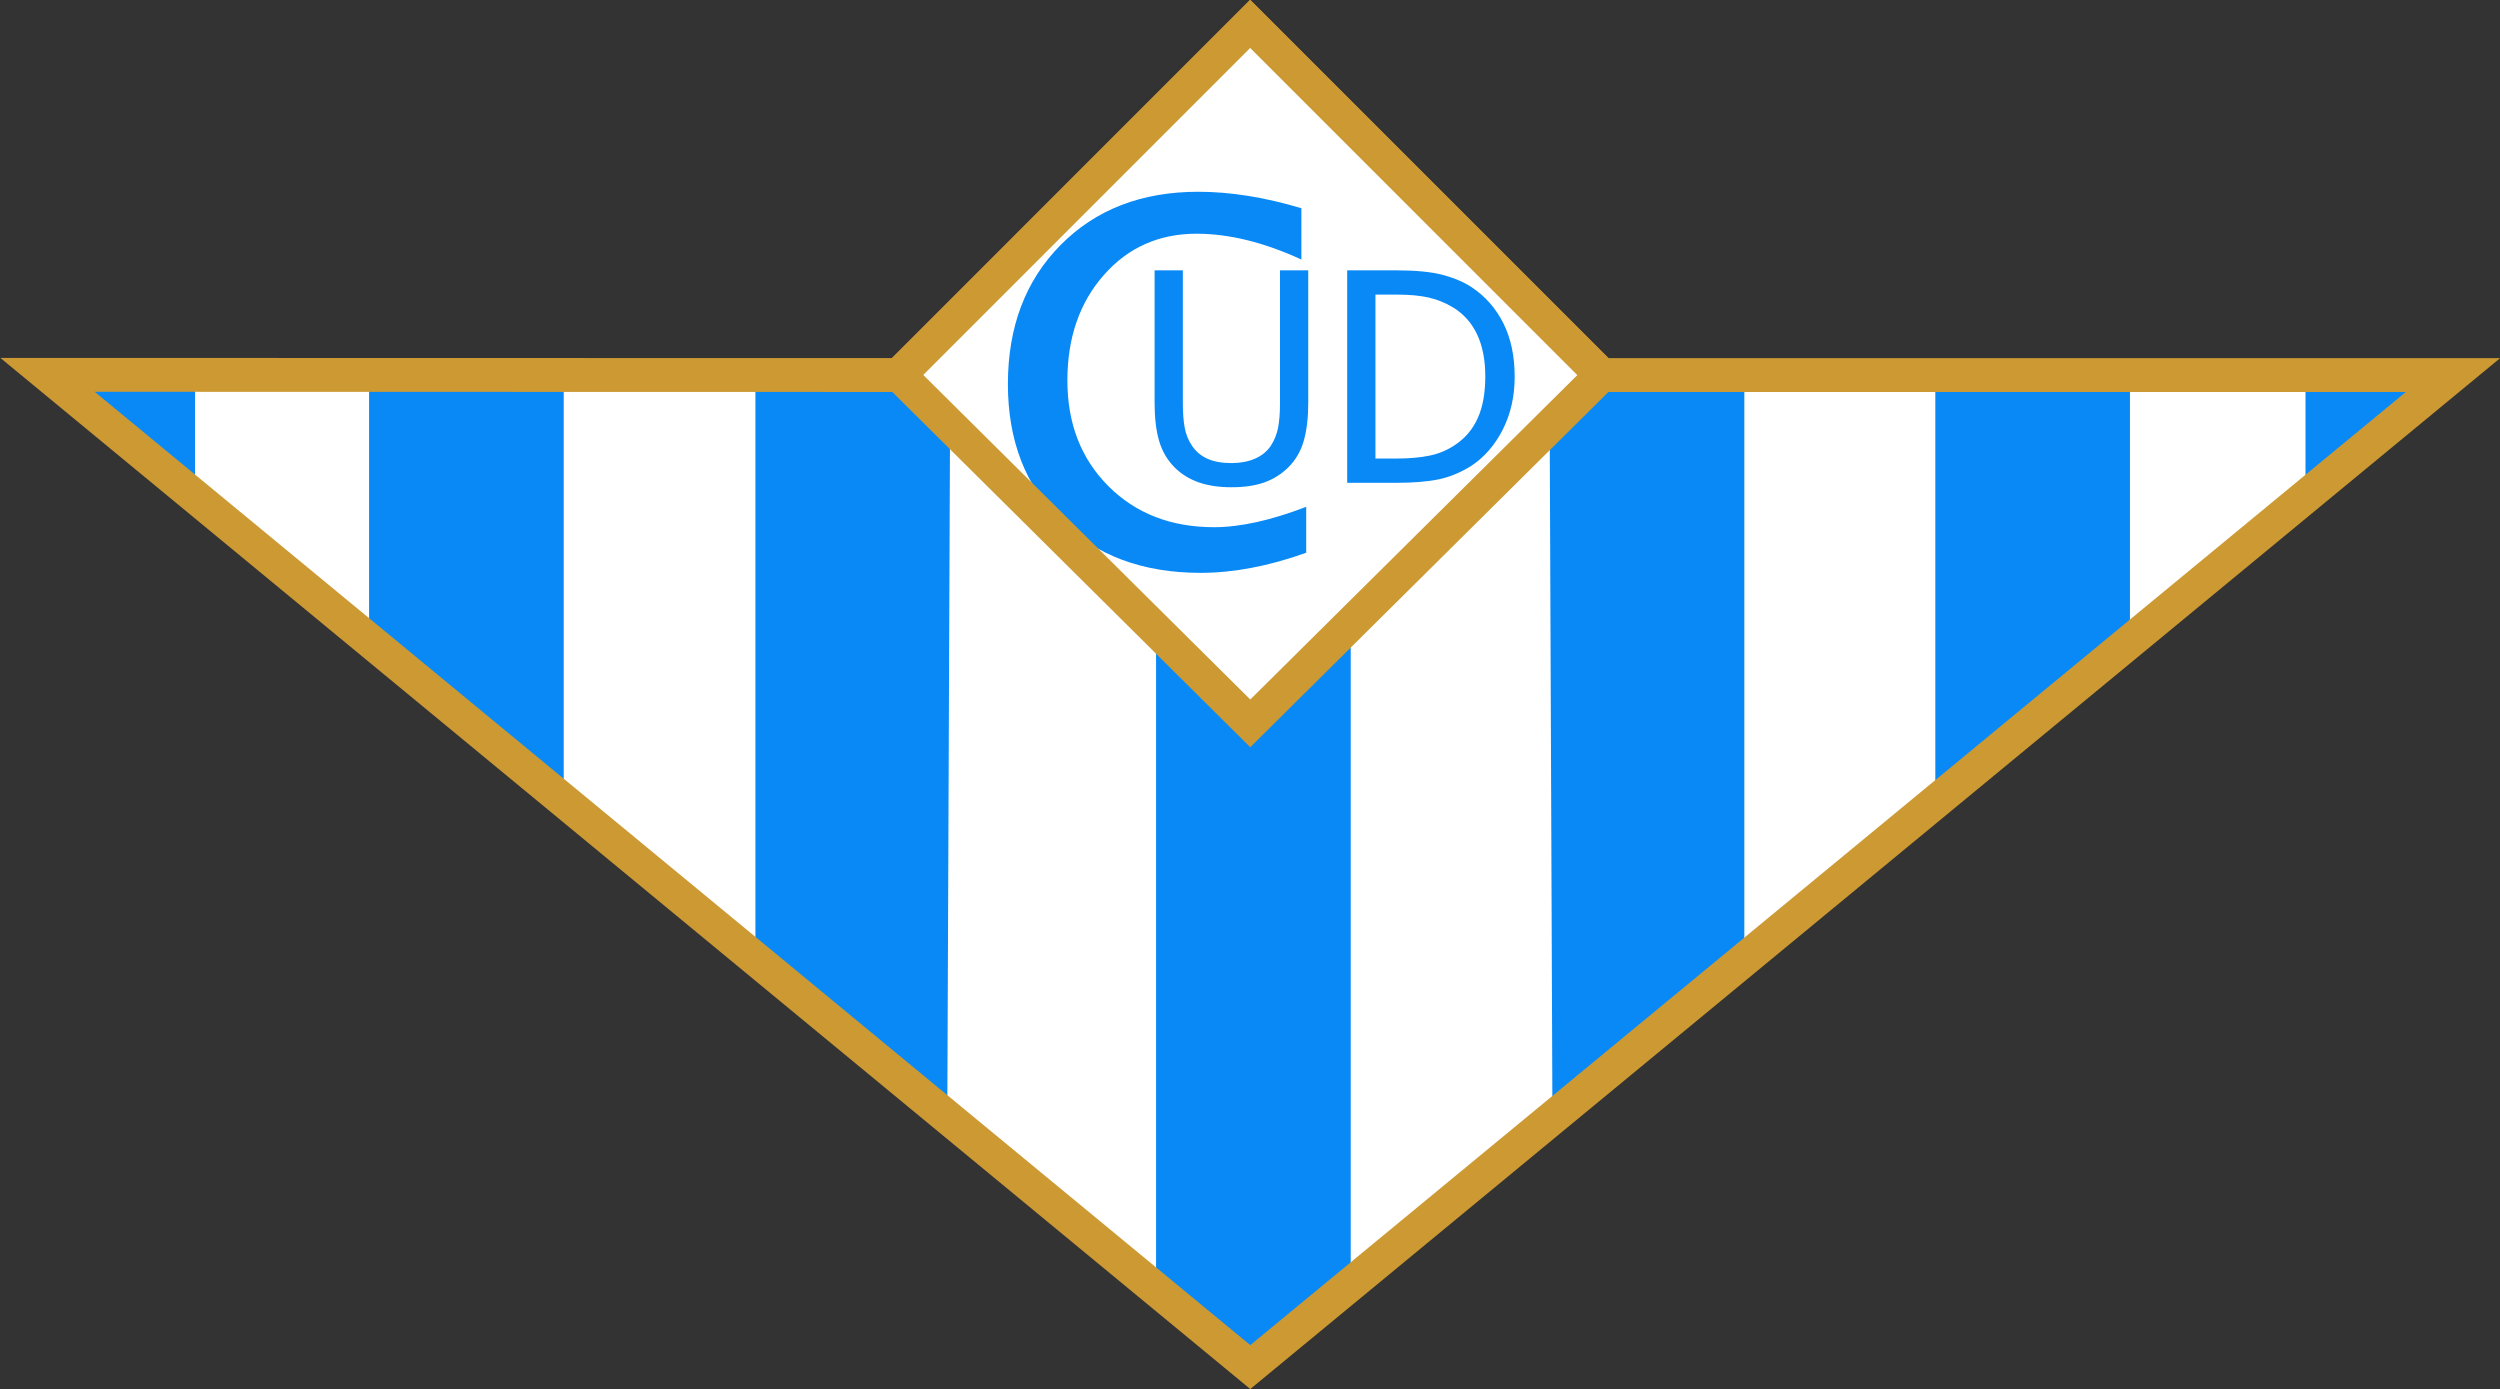
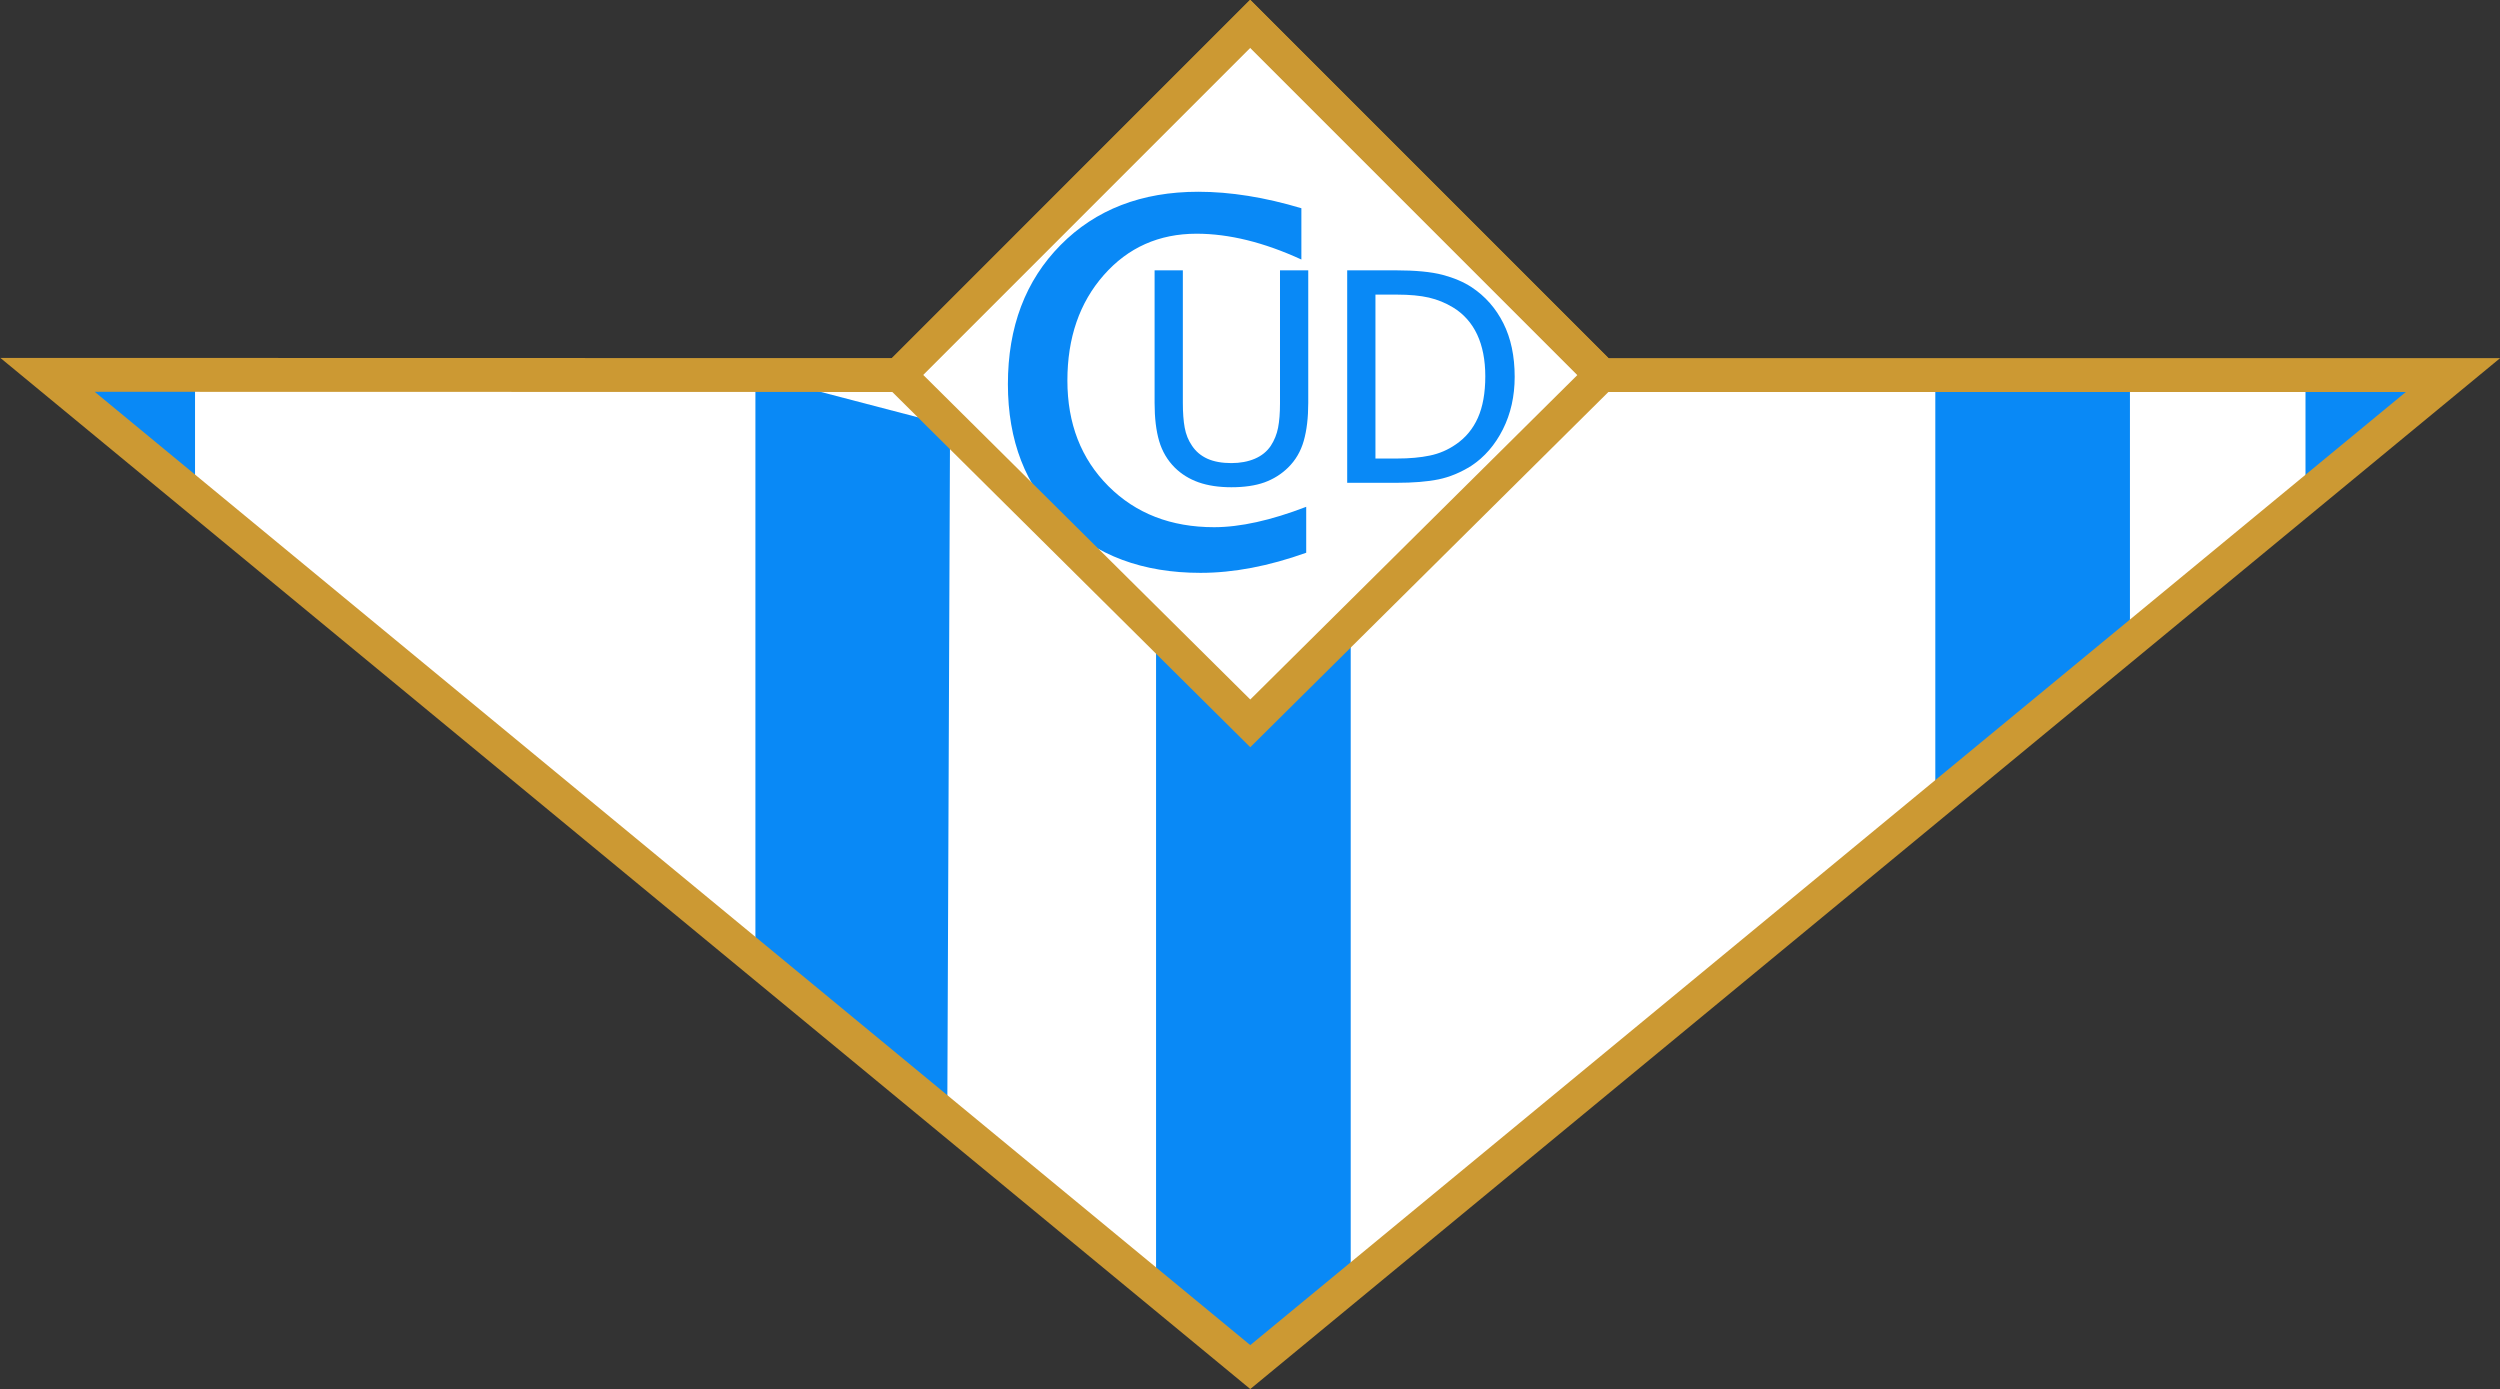
<svg xmlns="http://www.w3.org/2000/svg" xmlns:xlink="http://www.w3.org/1999/xlink" width="590.3pt" height="328pt" viewBox="0 0 590.3 328" version="1.1">
  <rect x="0" y="0" width="590.3" height="328" fill="#333333" stroke="none" />
  <defs>
    <g>
      <symbol overflow="visible" id="glyph0-0">
        <path style="stroke:none;" d="M 17.125 0 L 17.125 -85.625 L 65.422 -85.625 L 65.422 0 Z M 21.406 -4.281 L 61.141 -4.281 L 61.141 -81.344 L 21.406 -81.344 Z M 21.406 -4.281 " />
      </symbol>
      <symbol overflow="visible" id="glyph0-1">
        <path style="stroke:none;" d="M 77.266 -2.672 C 68.43 0.492 60.113 2.078 52.312 2.078 C 38.664 2.078 27.668 -2.016 19.328 -10.203 C 10.992 -18.387 6.828 -29.148 6.828 -42.484 C 6.828 -55.992 10.973 -66.941 19.266 -75.328 C 27.555 -83.711 38.395 -87.906 51.781 -87.906 C 59.363 -87.906 67.477 -86.605 76.125 -84.016 L 76.125 -71.906 C 67.289 -75.965 59.039 -78 51.375 -78 C 42.5 -78 35.195 -74.742 29.469 -68.234 C 23.738 -61.723 20.875 -53.426 20.875 -43.344 C 20.875 -33.176 24.102 -24.855 30.562 -18.391 C 37.027 -11.93 45.348 -8.703 55.516 -8.703 C 61.668 -8.703 68.922 -10.305 77.266 -13.516 Z M 77.266 -2.672 " />
      </symbol>
      <symbol overflow="visible" id="glyph1-0">
        <path style="stroke:none;" d="M 1.672 0 L 1.672 -7.5 L 7.672 -7.5 L 7.672 0 Z M 1.859 -0.188 L 7.484 -0.188 L 7.484 -7.312 L 1.859 -7.312 Z M 1.859 -0.188 " />
      </symbol>
      <symbol overflow="visible" id="glyph1-1">
-         <path style="stroke:none;" d="" />
-       </symbol>
+         </symbol>
      <symbol overflow="visible" id="glyph2-0">
        <path style="stroke:none;" d="M 8.625 0 L 8.625 -51.75 L 60.375 -51.75 L 60.375 0 Z M 12.938 -4.312 L 56.062 -4.312 L 56.062 -47.438 L 12.938 -47.438 Z M 12.938 -4.312 " />
      </symbol>
      <symbol overflow="visible" id="glyph2-1">
        <path style="stroke:none;" d="M 22.609 1.047 C 19.66 1.047 17.086 0.66 14.891 -0.109 C 12.691 -0.887 10.816 -2.047 9.266 -3.578 C 7.516 -5.324 6.277 -7.422 5.562 -9.859 C 4.844 -12.293 4.484 -15.301 4.484 -18.875 L 4.484 -50.172 L 11.156 -50.172 L 11.156 -18.875 C 11.156 -16.551 11.301 -14.598 11.594 -13.016 C 11.883 -11.43 12.457 -10.012 13.312 -8.766 C 14.207 -7.41 15.422 -6.383 16.953 -5.688 C 18.492 -5 20.379 -4.656 22.609 -4.656 C 24.691 -4.656 26.539 -5 28.156 -5.688 C 29.777 -6.383 31.039 -7.41 31.938 -8.766 C 32.77 -10.043 33.336 -11.457 33.641 -13 C 33.941 -14.551 34.094 -16.453 34.094 -18.703 L 34.094 -50.172 L 40.766 -50.172 L 40.766 -18.875 C 40.766 -15.383 40.41 -12.395 39.703 -9.906 C 38.992 -7.414 37.754 -5.305 35.984 -3.578 C 34.391 -2.023 32.527 -0.863 30.406 -0.094 C 28.281 0.664 25.68 1.047 22.609 1.047 Z M 22.609 1.047 " />
      </symbol>
      <symbol overflow="visible" id="glyph2-2">
        <path style="stroke:none;" d="M 44.641 -25.031 C 44.641 -20.445 43.711 -16.309 41.859 -12.625 C 40.004 -8.945 37.52 -6.074 34.406 -4.016 C 31.863 -2.422 29.277 -1.352 26.656 -0.812 C 24.039 -0.27 20.699 0 16.641 0 L 5.094 0 L 5.094 -50.172 L 16.516 -50.172 C 21.223 -50.172 24.922 -49.816 27.609 -49.109 C 30.293 -48.398 32.582 -47.426 34.469 -46.188 C 37.695 -44.051 40.195 -41.211 41.969 -37.672 C 43.746 -34.141 44.641 -29.926 44.641 -25.031 Z M 37.703 -25.141 C 37.703 -28.992 37.059 -32.285 35.781 -35.016 C 34.5 -37.742 32.602 -39.875 30.094 -41.406 C 28.312 -42.488 26.41 -43.266 24.391 -43.734 C 22.367 -44.199 19.852 -44.438 16.844 -44.438 L 11.766 -44.438 L 11.766 -5.734 L 16.844 -5.734 C 19.809 -5.734 22.406 -5.969 24.625 -6.438 C 26.852 -6.902 28.891 -7.781 30.734 -9.062 C 33.043 -10.633 34.785 -12.727 35.953 -15.344 C 37.117 -17.957 37.703 -21.223 37.703 -25.141 Z M 37.703 -25.141 " />
      </symbol>
    </g>
  </defs>
  <g id="surface1">
    <path style=" stroke:none;fill-rule:evenodd;fill:rgb(100%,100%,100%);fill-opacity:1;" d="M 295.215 322.793 L 579.203 88.555 L 377.918 88.555 L 295.191 5.613 L 212.297 88.512 L 11.223 88.512 Z M 295.215 322.793 " />
    <path style=" stroke:none;fill-rule:evenodd;fill:rgb(3.529%,53.709%,96.484%);fill-opacity:1;" d="M 272.969 148.77 L 272.969 304.441 L 295.215 322.793 L 318.93 303.23 L 318.93 147.277 L 295.406 170.801 Z M 272.969 148.77 " />
-     <path style=" stroke:none;fill-rule:evenodd;fill:rgb(3.529%,53.709%,96.484%);fill-opacity:1;" d="M 365.914 100.559 L 366.562 263.941 L 411.871 226.57 L 411.871 88.555 L 378.129 88.555 Z M 365.914 100.559 " />
-     <path style=" stroke:none;fill-rule:evenodd;fill:rgb(3.529%,53.709%,96.484%);fill-opacity:1;" d="M 224.324 100.516 L 223.672 263.902 L 178.367 226.531 L 178.367 88.512 L 212.105 88.512 Z M 224.324 100.516 " />
+     <path style=" stroke:none;fill-rule:evenodd;fill:rgb(3.529%,53.709%,96.484%);fill-opacity:1;" d="M 224.324 100.516 L 223.672 263.902 L 178.367 226.531 L 178.367 88.512 Z M 224.324 100.516 " />
    <path style=" stroke:none;fill-rule:evenodd;fill:rgb(3.529%,53.709%,96.484%);fill-opacity:1;" d="M 544.375 88.555 L 544.375 117.277 L 579.203 88.555 Z M 544.375 88.555 " />
    <path style=" stroke:none;fill-rule:evenodd;fill:rgb(3.529%,53.709%,96.484%);fill-opacity:1;" d="M 46.051 88.512 L 46.051 117.234 L 11.223 88.512 Z M 46.051 88.512 " />
    <path style=" stroke:none;fill-rule:evenodd;fill:rgb(3.529%,53.709%,96.484%);fill-opacity:1;" d="M 456.965 88.809 L 456.965 189.379 L 502.922 151.469 L 502.922 88.809 Z M 456.965 88.809 " />
-     <path style=" stroke:none;fill-rule:evenodd;fill:rgb(3.529%,53.709%,96.484%);fill-opacity:1;" d="M 133.105 88.445 L 133.105 189.012 L 87.148 151.105 L 87.148 88.445 Z M 133.105 88.445 " />
    <g style="fill:rgb(3.529%,53.709%,96.484%);fill-opacity:1;">
      <use xlink:href="#glyph0-1" x="231.157" y="133.185" />
    </g>
    <g style="fill:rgb(0%,0%,0%);fill-opacity:1;">
      <use xlink:href="#glyph1-1" x="313.403" y="133.185" />
    </g>
    <g style="fill:rgb(3.529%,53.709%,96.484%);fill-opacity:1;">
      <use xlink:href="#glyph2-1" x="268.138" y="114.002" />
    </g>
    <g style="fill:rgb(3.529%,53.709%,96.484%);fill-opacity:1;">
      <use xlink:href="#glyph2-2" x="313.005" y="114.002" />
    </g>
    <g style="fill:rgb(0%,0%,0%);fill-opacity:1;">
      <use xlink:href="#glyph1-1" x="359.516" y="114.002" />
    </g>
    <path style="fill:none;stroke-width:79.999;stroke-linecap:butt;stroke-linejoin:miter;stroke:rgb(80.077%,59.959%,19.994%);stroke-opacity:1;stroke-miterlimit:4;" d="M 2952.148 52.07 L 5792.031 2394.453 L 3781.289 2394.453 L 2951.914 3223.867 L 2122.539 2394.453 L 112.227 2394.883 Z M 2952.148 52.07 " transform="matrix(0.1,0,0,-0.1,0,328)" />
    <path style="fill:none;stroke-width:79.999;stroke-linecap:butt;stroke-linejoin:miter;stroke:rgb(80.077%,59.959%,19.994%);stroke-opacity:1;stroke-miterlimit:4;" d="M 2952.148 1571.992 L 3781.289 2394.453 L 2951.914 3223.867 L 2122.969 2394.883 Z M 2952.148 1571.992 " transform="matrix(0.1,0,0,-0.1,0,328)" />
  </g>
</svg>